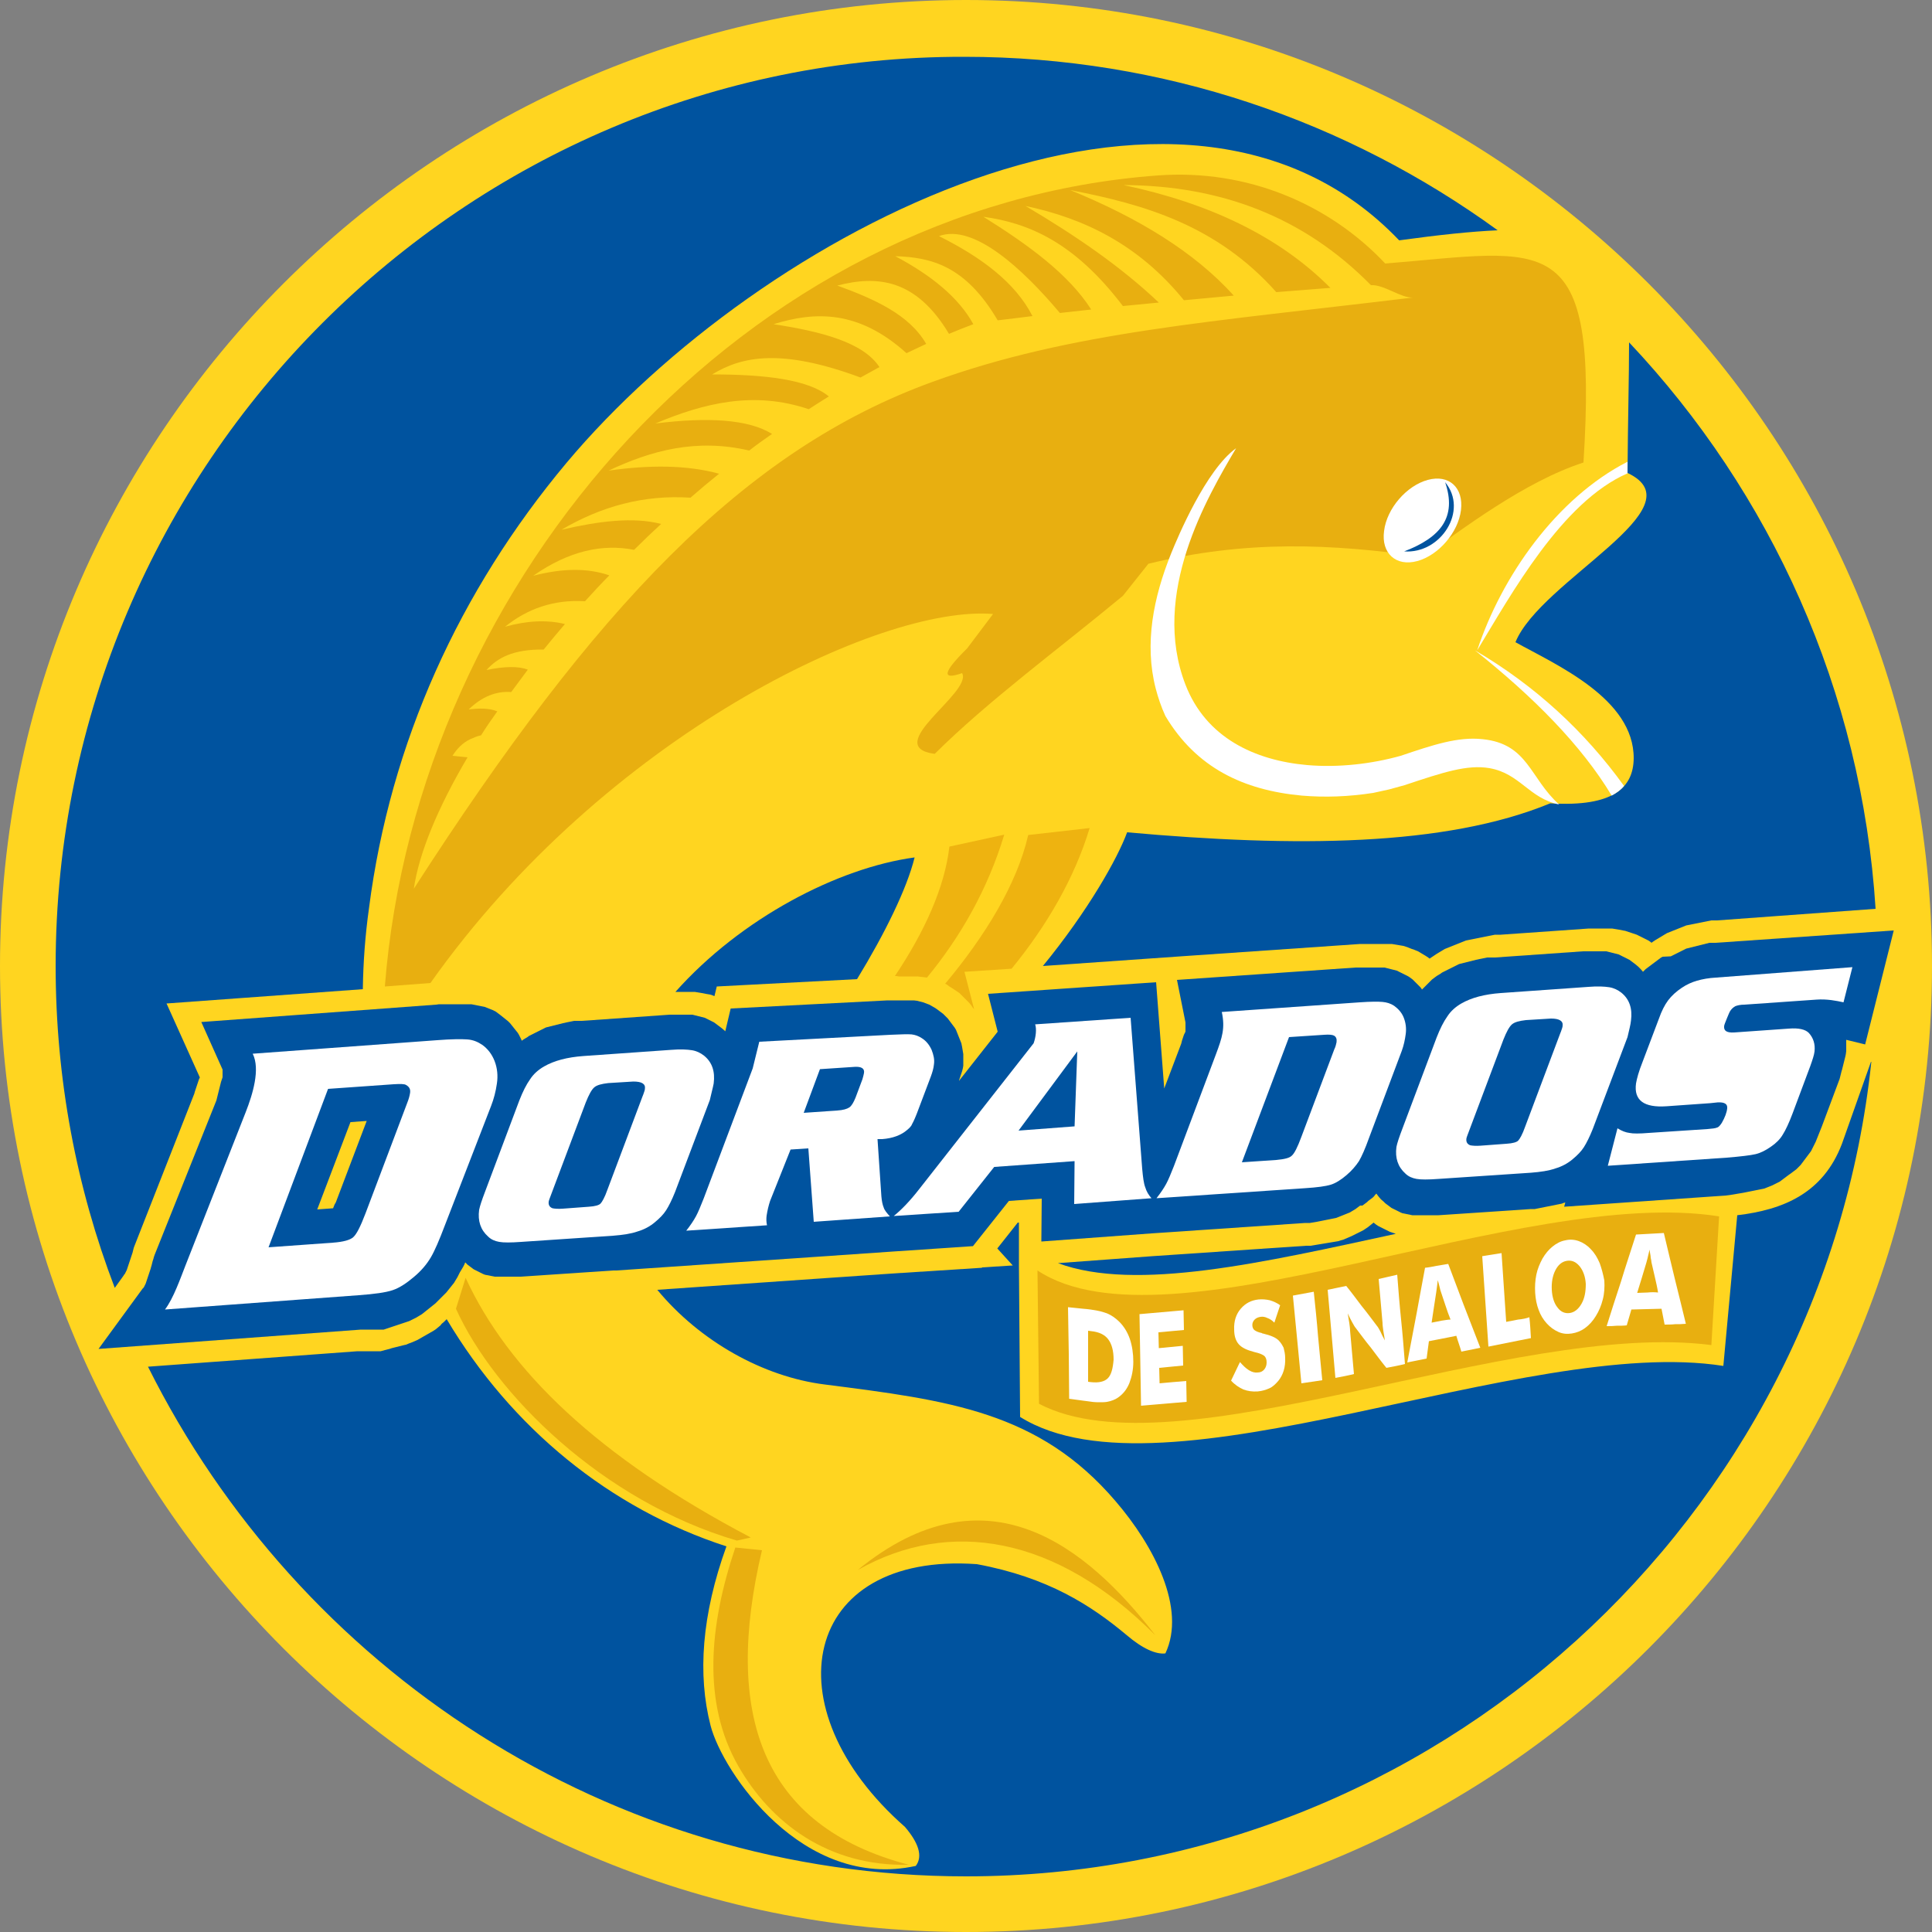
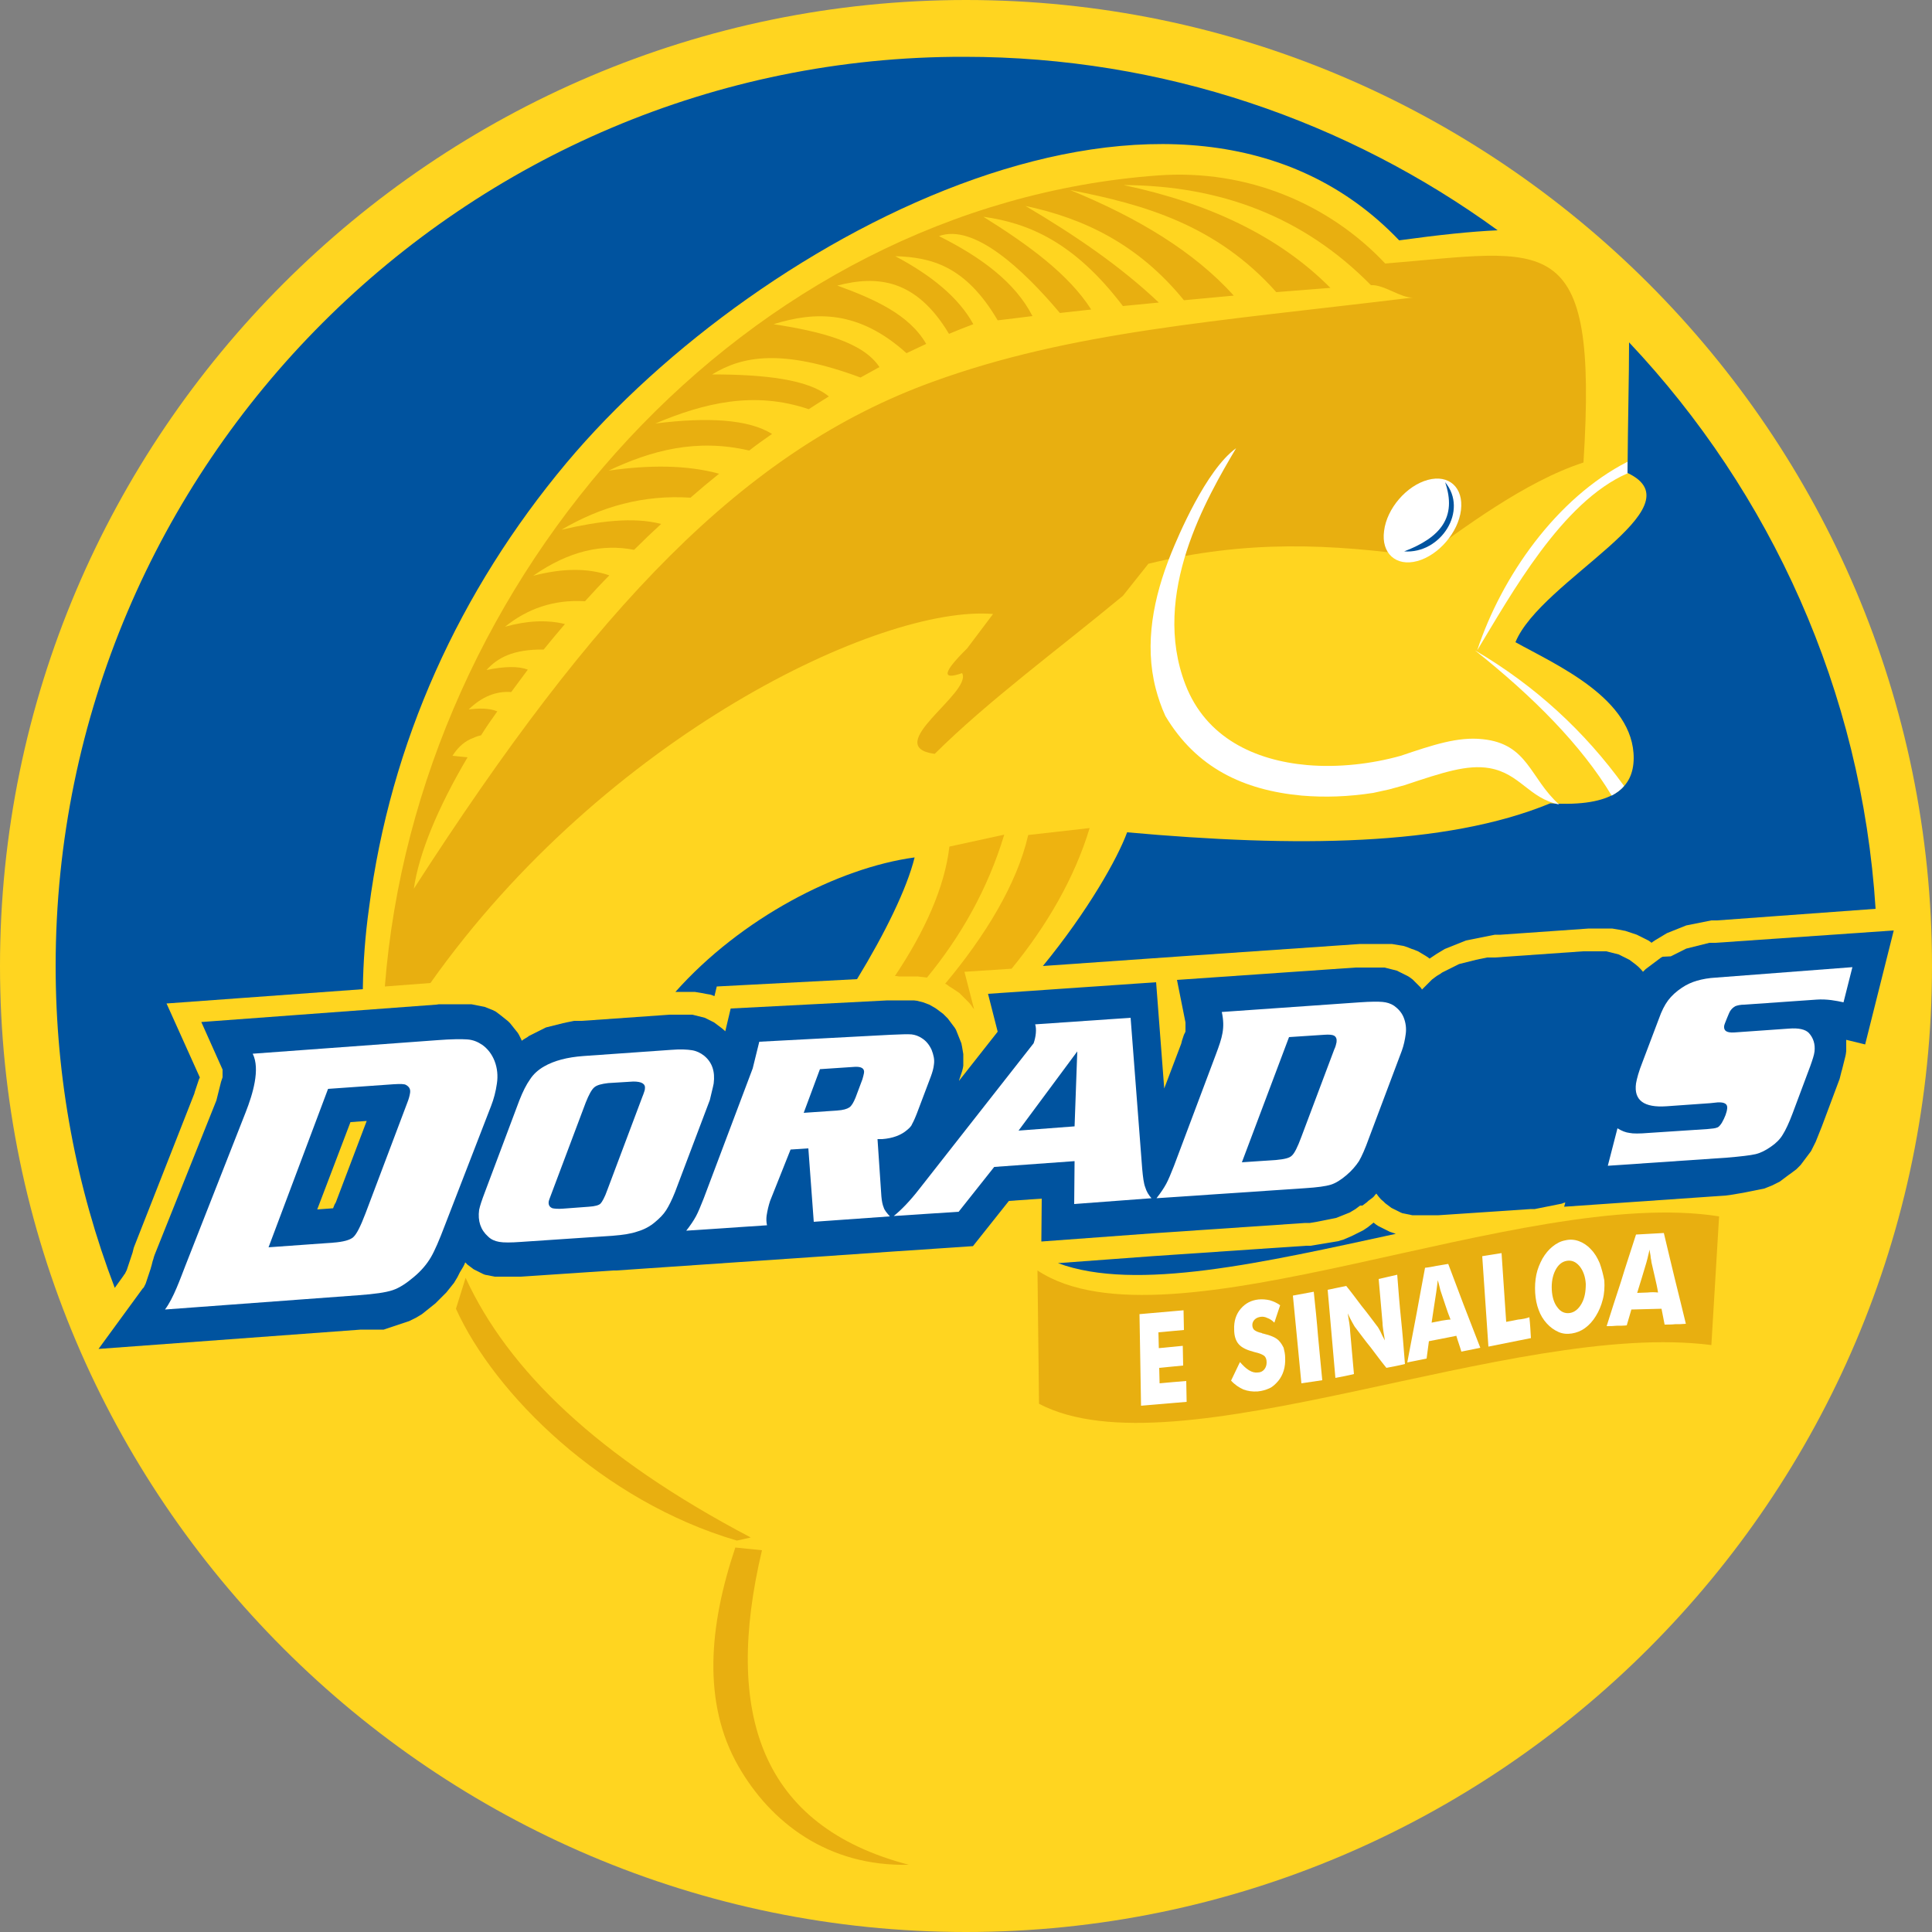
<svg xmlns="http://www.w3.org/2000/svg" version="1.1" id="Layer_1" x="0px" y="0px" viewBox="-55 147 500 500" style="enable-background:new -55 147 500 500;" xml:space="preserve">
  <rect x="-55" y="147" width="500" height="500" fill="#808080" stroke="none" />
  <style type="text/css">
	.st0{fill:#FFD520;}
	.st1{fill:#00539F;}
	.st2{fill:#E8AF10;}
	.st3{fill:#EEB310;}
	.st4{fill:#FFFFFF;}
</style>
  <path class="st0" d="M195,147c137.7,0,250,112.3,250,250c0,137.7-112.3,250-250,250C57.3,647-55,534.7-55,397  C-55,259.3,57.3,147,195,147" />
-   <path class="st1" d="M421.7,443c-4.9,12.9-15.3,17.1-27.1,18.5l-3.6,39c-51.3-8.1-144.7,36.5-182,13.2l-0.3-39.1l0,0l0-1.8l0-4.7  c0,0,0,0,0,0l0-4.7l-0.3,0l-5.3,6.7l4,4.4l-7.9,0.5l-0.1,0.1l-23.4,1.5l-20.3,1.4l-40.3,2.8c11,13.3,27.4,22.5,43.3,24.5  c32.1,4.1,55.5,7,75.3,30.2c9.9,11.5,18.4,27.8,12.9,39.4c-2.4,0.3-5.9-1.2-10.1-4.8c-9.1-7.6-20.3-14.9-38.7-18.3  c-45.2-3.2-53.8,37.1-18.6,68c3.5,4.1,4.7,7.6,2.8,10.1c-29.2,6.4-50-24.3-53.1-36.3c-3.4-13.2-2.3-28.7,4.1-46.4  c-30.2-9.8-55.6-30.6-72.4-58.8l-0.2,0.2l-0.5,0.5l-0.6,0.5L59,490l-0.6,0.5l-0.6,0.5l-0.6,0.4l-0.7,0.4l-0.7,0.4l-0.7,0.4l-0.7,0.4  l-0.7,0.4l-0.7,0.4l-0.7,0.3l-0.7,0.3l-0.8,0.3l-0.7,0.3l-0.5,0.1l-0.4,0.1l-0.4,0.1l-0.4,0.1l-0.4,0.1l-0.4,0.1l-0.4,0.1l-0.4,0.1  l-0.4,0.1l-0.3,0.1l-0.3,0.1l-0.4,0.1l-0.4,0.1l-0.4,0.1l-0.3,0.1l-0.4,0.1l-0.4,0.1l-0.4,0l-0.4,0l-0.4,0l-0.4,0l-0.4,0l-0.4,0  l-0.4,0l-0.4,0l-0.4,0l-0.4,0l-0.4,0l-0.4,0l-0.4,0l-0.4,0l-0.4,0l-54.2,4C22.3,578.9,102.6,632.6,195,632.6  c121.4,0,221.8-92.6,234.3-210.8l-0.1,0L421.7,443z" />
  <path class="st1" d="M366.2,269.4c18.9,8.9-22.5,27.8-29,43.8c10.6,5.9,30.7,14.6,30.6,30.1c-0.1,7.4-5.1,12.6-21.6,11.6  c-27.2,11.2-66.1,11.4-109.5,7.5c-2.5,6.8-10.1,20.3-21.8,34.6l35.7-2.5v0l46.4-3.2l0.6,0l0.6,0l0.5,0l0.5,0l0.5,0l0.5,0l0.5,0  l0.5,0l0.5,0l0.5,0l0.5,0l0.5,0l0.5,0l0.5,0l0.5,0l0.5,0l0.6,0.1l0.6,0.1l0.6,0.1l0.6,0.1l0.6,0.1l0.6,0.2l0.6,0.2l0.5,0.2l0.5,0.2  l0.6,0.2l0.5,0.2l0.5,0.2l0.5,0.3l0.5,0.3l0.5,0.3l0.5,0.3l0.6,0.4l0.4,0.3l0.1-0.1l0.6-0.4l0.6-0.4l0.6-0.4l0.5-0.3l0.5-0.3  l0.5-0.3l0.5-0.3l0.5-0.2l0.5-0.2l0.5-0.2l0.5-0.2l0.5-0.2l0.5-0.2l0.5-0.2l0.5-0.2l0.5-0.2l0.5-0.2l0.5-0.2l0.5-0.1l0.5-0.1  l0.5-0.1l0.5-0.1l0.5-0.1l0.5-0.1l0.5-0.1l0.5-0.1l0.5-0.1l0.5-0.1l0.5-0.1l0.5-0.1l0.5-0.1l0.5-0.1l0.5-0.1l0.5,0l0.5,0l0.5,0  l22.8-1.6l0.5,0l0.5,0l0.5,0l0.5,0l0.5,0l0.5,0l0.5,0l0.5,0l0.5,0l0.5,0l0.5,0l0.5,0l0.6,0.1l0.6,0.1l0.6,0.1l0.5,0.1l0.5,0.1  l0.6,0.1l0.6,0.2l0.6,0.2l0.6,0.2l0.6,0.2l0.6,0.2l0.6,0.3l0.6,0.3l0.6,0.3l0.6,0.3l0.6,0.3l0.6,0.4l0.2,0.2l0.4-0.3l0.6-0.4  l0.5-0.3l0.5-0.3l0.5-0.3l0.5-0.3l0.5-0.3l0.5-0.3l0.5-0.2l0.5-0.2l0.5-0.2l0.5-0.2l0.5-0.2l0.5-0.2l0.5-0.2l0.5-0.2l0.5-0.2  l0.5-0.2l0.5-0.1l0.5-0.1l0.5-0.1l0.5-0.1l0.5-0.1l0.5-0.1l0.5-0.1l0.5-0.1l0.5-0.1l0.5-0.1l0.5-0.1l0.5-0.1l0.5-0.1l0.5,0l0.5,0  l0.5,0l41-3c-3.6-56.5-27.2-107.8-63.8-146.6C366.6,244.4,366.3,255.5,366.2,269.4z" />
  <path class="st1" d="M-23,477.1L-23,477.1l0.1-0.2l0.1-0.1l0.1-0.1l0.1-0.2l0.1-0.2l0.1-0.2l0.1-0.2l0.1-0.2l0.1-0.3l0.1-0.3  l0.1-0.3l0.1-0.3l0.1-0.3l0.1-0.3l0.1-0.3l0.1-0.3l0.1-0.3l0.1-0.3l0.1-0.3l0.1-0.3l0.1-0.3l0.1-0.3l0.1-0.3l0.1-0.4l0.1-0.4  l0.1-0.4l0.1-0.3l15.6-39.7l0.1-0.4l0.1-0.3l0.1-0.3l0.1-0.3l0.1-0.3l0.1-0.3l0.1-0.3l0.1-0.3l0.1-0.3l0.1-0.3l0.1-0.3l0.1-0.3  l0.1-0.2l0.1-0.2l0-0.1l-8.6-19.1l50.8-3.7c0.1-6.9,0.6-13.9,1.6-21c5.5-42.8,23.4-82.1,51.1-115.2c50.3-60,159.2-116.6,215.5-57.6  c10.2-1.4,18.6-2.3,25.5-2.6c-38.8-28.2-86.5-44.9-138-44.9C65.2,161.4-40.6,267.2-40.6,397c0,29.3,5.4,57.4,15.3,83.3L-23,477.1  L-23,477.1z" />
  <path class="st1" d="M119.8,403.7l0.5,0l0.5,0l0.5,0l0.5,0h0.5l0.5,0l0.5,0l0.5,0l0.5,0l0.5,0l0.6,0.1l0.6,0.1l0.6,0.1l0.5,0.1  l0.5,0.1l0.6,0.1l0.6,0.1l0.6,0.2l0.5,0.2l0.6-2.5l36.3-1.9c7.2-11.8,12.9-23.4,14.9-31.5C161.8,371.6,136.7,384.7,119.8,403.7z" />
  <path class="st1" d="M305.3,466l-0.6-0.2l-0.6-0.3l-0.6-0.3l-0.6-0.3l-0.6-0.3l-0.6-0.3l-0.6-0.4l-0.5-0.4l-0.1-0.1l0,0l-0.5,0.4  l-0.5,0.4l-0.5,0.4l-0.6,0.4l-0.6,0.4l-0.6,0.3l-0.6,0.3l-0.6,0.3l-0.6,0.3l-0.6,0.3l-0.7,0.3l-0.7,0.3l-0.7,0.3l-0.7,0.2l-0.6,0.2  l-0.6,0.1l-0.6,0.1l-0.6,0.1l-0.6,0.1l-0.6,0.1l-0.6,0.1l-0.6,0.1l-0.6,0.1l-0.6,0.1l-0.6,0.1l-0.6,0.1l-0.6,0.1l-0.6,0l-0.6,0  l-39.8,2.7l-24.4,1.8c20.2,7.5,53.3-0.2,87.5-7.6l-0.1,0L305.3,466z" />
  <path class="st2" d="M202,305.9l-6.7,8.9c-6.3,6.2-6.7,8.3-1.3,6.4c2.7,5.1-21.2,19-7.1,20.9c13.9-13.8,31.8-26.9,48.7-40.9l6.6-8.3  c25.4-6.2,47.2-5.2,71.2-1.8c9.8-7,26.2-19.5,41.4-24.4c3.9-61.3-9.3-54.9-51.3-51.5c-14.4-15.3-35.6-24.5-58.8-22.8  C137.9,200.2,52.9,296.3,44.6,402.3l11.8-0.9C101.6,337.5,172.9,303.5,202,305.9z" />
  <path class="st3" d="M177.6,399.7l0.4,0l0.4,0l0.4,0l0.4,0l0.4,0l0.4,0l0.4,0l0.5,0l0.5,0l0.5,0l0.6,0l0.7,0.1l1,0.1l0.7,0.1  c8.7-10.6,15.7-22.8,20-37l-14.2,3.1c-1.2,10.5-6.4,22-14.1,33.5l0.4,0L177.6,399.7z" />
  <path class="st3" d="M190.7,402.3l0.8,0.5l0.6,0.4l0.6,0.4l0.6,0.4l0.5,0.5l0.5,0.5l0.5,0.5l0.5,0.5l0.5,0.5l0.5,0.6l0.4,0.6  l0.4,0.5l-2.5-9.7l12.2-0.8c9.1-11.1,16.3-23.5,20.2-36.4l-15.9,1.8c-2.9,12.7-11.2,26.2-21.5,38.5l0.3,0.1L190.7,402.3z" />
  <path class="st4" d="M251.8,324.2c5.3,13.7,17.9,19.6,31.5,20.8c8.1,0.7,16.7-0.3,24.2-2.4c8.3-2.8,14.8-5,21.2-4.3  c11.8,1.2,12.2,10.1,19.8,16.9c-7.8-1.6-10.1-8-18-9.4c-5.8-1-12.1,1.1-22,4.4l-4,1.1l-4.1,0.9c-6.5,1-12.5,1.2-18.5,0.7  c-15.1-1.4-27.3-7.2-35.3-20.6c-1.1-2.4-1.9-4.8-2.5-7.1c-3-11.6-0.6-23.6,4-35c1.7-4.2,9-21.6,16.8-27.2  C257.4,275.7,242.7,300.7,251.8,324.2" />
  <path class="st0" d="M310.7,224c-52,6.3-88.5,8.8-124.3,21.8C137.5,263.5,98.9,304.3,52.1,377c1.3-9.1,6.2-21,13.9-34l-3.9-0.4  c1.2-1.9,2.7-3.4,4.6-4.3c0.9-0.4,1.8-0.8,2.8-1c1.3-2.1,2.7-4.1,4.2-6.2c-2.2-0.9-4.8-0.8-7.4-0.5c3.4-3.3,7.1-4.8,11-4.5  c1.4-1.9,2.8-3.8,4.3-5.8c-2.3-0.9-5.9-0.9-10.7,0.1c2.8-3.1,6.8-5.4,14.8-5.3c1.8-2.2,3.6-4.4,5.5-6.6c-4.9-1.2-10.1-0.8-15.5,0.7  c5.7-4.6,12.5-7.1,20.7-6.6c2-2.2,4.1-4.5,6.3-6.7C97.1,294,90.8,294,83,296c9.3-6.5,18-8.3,26.1-6.7c2.3-2.3,4.6-4.5,7-6.7  c-7.3-1.9-16.3-0.7-25.8,1.5c10.2-6,21.2-9.1,33.4-8.3c2.4-2.1,4.9-4.2,7.4-6.2c-8.4-2.3-18.1-2.3-28.6-0.8  c11-5.2,22.7-8.4,36.4-5.2c1.9-1.5,3.9-2.9,5.9-4.3c-6.1-3.8-16.6-4.4-30.2-2.7c12.6-5.3,25.5-8.5,39.7-3.7c1.7-1.1,3.4-2.2,5.2-3.3  c-5.3-4.4-16.6-5.7-30.2-5.7c7.7-4.7,17.9-6.8,38.4,0.8c1.6-0.9,3.3-1.8,4.9-2.7c-4.2-6.4-15-9.2-27.4-11.1  c10.9-3.4,22.1-3.6,34.4,7.5c1.7-0.8,3.4-1.6,5.1-2.4c-4.4-7.6-13.4-11.6-23-15.1c10.4-2.7,20.4-1.7,28.9,12.5  c2.1-0.9,4.2-1.7,6.3-2.5c-3.8-6.9-10.8-12.6-20.2-17.6c9.1,0.3,18.1,2.3,26.5,16.6c3.1-0.4,6.1-0.7,9-1.1  c-4.5-8.8-13.4-15.3-24.2-20.7c9-3.3,21.7,8.5,31.3,19.9c2.8-0.3,5.5-0.6,8.1-0.9c-5.8-9.1-16.2-16.7-27.9-24  c11.6,1.6,23.5,6.5,36.1,23.1c3.2-0.3,6.3-0.6,9.3-0.9c-9.9-9.4-21.8-17.5-34.5-25c15.1,3.2,29.2,9.9,41,24.4  c4.4-0.4,8.7-0.8,12.9-1.2c-10.2-11.3-24.7-20.1-42.3-27.3c19.2,3.7,37.9,9.1,53.3,26.4c4.7-0.4,9.4-0.7,14-1.1  c-13.4-13.5-31.7-22-53.5-26.6c24.9,0.1,46.5,8.1,64,25.9C303.2,220.6,307.6,224.2,310.7,224" />
  <path class="st4" d="M366.2,266.5c-18.4,9.4-32.6,29.7-38.9,48.8c8.8-14.5,21.9-38.4,38.9-45.8L366.2,266.5z" />
  <path class="st4" d="M326.7,315.3c15.7,9.2,28.5,21.1,38.6,35.1c-0.8,1-1.9,1.8-3.2,2.5C354.3,339.9,341.8,327.3,326.7,315.3" />
  <path class="st4" d="M314.5,271.2c-5.5,1.5-10.6,7.4-11.3,13.2c-0.8,5.8,3.1,9.3,8.6,7.8c5.5-1.5,10.6-7.4,11.3-13.2  S320,269.7,314.5,271.2" />
  <path class="st1" d="M319,271.8c3.1,9.1-1.2,14.3-10.6,17.9C317.9,290.4,325.1,279.1,319,271.8" />
  <path class="st2" d="M142.2,548.2c-10,42.3-0.3,71.4,38,81.4c-21,0.5-35.8-11-44.1-25.5c-9.4-16.4-7.6-36.4-0.8-56.6L142.2,548.2z" />
-   <path class="st2" d="M167,553.3c23.7-13.4,51.3-8.9,77,16.9C226.3,547.3,200.3,526.1,167,553.3" />
  <path class="st2" d="M135.7,545.7l3.6-0.8c-39.6-20.8-62.8-43.3-73.8-67.2l-2.5,8C73,507.8,100.9,535.5,135.7,545.7" />
  <path class="st1" d="M31.9,458.2l8-21.1l-4.2,0.3L27.1,460l4.1-0.3l0,0l0,0l0.2-0.5l0.2-0.5L31.9,458.2z M377.4,394.5l0.4-0.2  l0.4-0.2l0.4-0.2l0.4-0.2l0.4-0.2l0.4-0.2l0.4-0.2l0.4-0.2l0.4-0.2l0.4-0.2l0.4-0.1l0.4-0.1l0.4-0.1l0.4-0.1l0.4-0.1l0.4-0.1  l0.4-0.1l0.4-0.1l0.4-0.1l0.4-0.1l0.4-0.1l0.4-0.1l0.4-0.1l0.4-0.1l0.4-0.1l0.4,0l0.4,0l0.4,0l0.4,0l46.1-3.2l-7.4,29.5l-4.9-1.2  l0,0.5l0,0.8l0,0.8l0,0.8l-0.1,0.8l-0.1,0.5l-0.1,0.4l-0.1,0.4l-0.1,0.4l-0.1,0.4l-0.1,0.4l-0.1,0.4l-0.1,0.4l-0.1,0.4l-0.1,0.4  l-0.1,0.3l-0.1,0.4l-0.1,0.4l-0.1,0.4l-0.1,0.4l-0.1,0.4l-4.6,12.3l-0.2,0.5l-0.2,0.5l-0.2,0.5l-0.2,0.5l-0.2,0.5l-0.2,0.5l-0.2,0.5  l-0.2,0.5l-0.2,0.4l-0.2,0.4l-0.2,0.4l-0.2,0.4l-0.2,0.4l-0.2,0.4l-0.3,0.4l-0.3,0.4l-0.3,0.4l-0.3,0.4l-0.3,0.4l-0.3,0.4l-0.3,0.4  l-0.3,0.4l-0.3,0.4l-0.4,0.4l-0.4,0.4l-0.3,0.3l-0.4,0.3l-0.4,0.3l-0.4,0.3l-0.4,0.3L408,451l-0.4,0.3l-0.4,0.3l-0.4,0.3l-0.4,0.3  l-0.4,0.3l-0.4,0.3l-0.4,0.2l-0.4,0.2l-0.4,0.2l-0.4,0.2l-0.4,0.2l-0.5,0.2l-0.5,0.2l-0.5,0.2l-0.5,0.2l-0.5,0.1l-0.5,0.1l-0.5,0.1  l-0.5,0.1l-0.5,0.1l-0.5,0.1l-0.5,0.1l-0.5,0.1l-0.5,0.1l-0.5,0.1l-0.5,0.1l-0.6,0.1l-0.6,0.1l-0.6,0.1l-0.6,0.1l-0.6,0.1l-0.7,0.1  l-0.7,0.1l-41.9,2.9l0.3-1.1l-0.4,0.1l-0.5,0.2l-0.5,0.1l-0.5,0.1l-0.5,0.1l-0.5,0.1l-0.5,0.1l-0.5,0.1l-0.5,0.1l-0.5,0.1l-0.5,0.1  l-0.5,0.1l-0.5,0.1l-0.5,0.1l-0.5,0.1l-0.5,0.1l-0.5,0l-0.5,0l-23.9,1.6l-0.5,0l-0.5,0l-0.5,0l-0.5,0l-0.5,0l-0.5,0l-0.5,0l-0.5,0  l-0.4,0l-0.4,0l-0.4,0l-0.4,0l-0.4,0l-0.4,0l-0.4,0l-0.5-0.1l-0.5-0.1l-0.5-0.1l-0.5-0.1l-0.5-0.1l-0.5-0.2l-0.4-0.2l-0.4-0.2  l-0.4-0.2l-0.4-0.2l-0.4-0.2l-0.4-0.2l-0.4-0.3l-0.4-0.3l-0.4-0.3l-0.4-0.3l-0.4-0.4l-0.7-0.6l-0.6-0.7l-0.6-0.8l0,0l-0.3,0.3  l-0.3,0.4l-0.3,0.3l-0.4,0.3l-0.4,0.3l-0.4,0.3l-0.3,0.3l-0.4,0.3l-0.4,0.3l-0.4,0.3L297,459l-0.4,0.3l-0.4,0.3l-0.4,0.3l-0.5,0.3  l-0.5,0.3l-0.5,0.3l-0.5,0.2l-0.5,0.2l-0.5,0.2l-0.5,0.2l-0.5,0.2l-0.5,0.2l-0.5,0.2l-0.5,0.1l-0.5,0.1l-0.5,0.1l-0.5,0.1l-0.5,0.1  l-0.5,0.1l-0.5,0.1l-0.5,0.1l-0.5,0.1l-0.5,0.1l-0.6,0.1l-0.6,0.1l-0.6,0.1l-0.6,0l-0.6,0l-39.8,2.7l-28.5,2.1l0.1-11.1l-8.5,0.6  l-9.3,11.7l-20.8,1.4l-20.3,1.4l-51.2,3.5l0,0l-0.3,0l-0.5,0l-23.9,1.6l-0.5,0l-0.5,0l-0.5,0l-0.5,0l-0.5,0l-0.5,0l-0.5,0l-0.5,0  l-0.4,0l-0.4,0l-0.4,0l-0.4,0l-0.4,0l-0.4,0l-0.4,0l-0.5-0.1l-0.5-0.1l-0.5-0.1l-0.5-0.1l-0.5-0.1l-0.5-0.2l-0.4-0.2l-0.4-0.2  l-0.4-0.2l-0.4-0.2l-0.4-0.2l-0.4-0.2l-0.4-0.3l-0.4-0.3l-0.4-0.3l-0.4-0.3l-0.4-0.4l-0.2-0.2l-0.2,0.5l-0.3,0.6l-0.3,0.5l-0.3,0.5  l-0.3,0.5l-0.3,0.6l-0.3,0.6l-0.3,0.5l-0.3,0.5l-0.3,0.5l-0.4,0.5l-0.4,0.5l-0.4,0.5l-0.4,0.5l-0.4,0.5l-0.4,0.4l-0.4,0.4l-0.4,0.4  l-0.4,0.4l-0.4,0.4l-0.4,0.4l-0.4,0.4l-0.5,0.4l-0.5,0.4l-0.5,0.4l-0.5,0.4l-0.5,0.4l-0.5,0.4l-0.5,0.4l-0.5,0.3l-0.5,0.3l-0.5,0.3  l-0.6,0.3l-0.6,0.3l-0.6,0.3l-0.6,0.2l-0.6,0.2l-0.6,0.2l-0.3,0.1l-0.3,0.1l-0.3,0.1l-0.3,0.1l-0.3,0.1l-0.3,0.1l-0.3,0.1l-0.3,0.1  l-0.3,0.1l-0.3,0.1l-0.3,0.1l-0.3,0.1l-0.3,0.1l-0.3,0.1l-0.3,0.1l-0.3,0.1l-0.3,0l-0.3,0l-0.3,0l-0.3,0l-0.4,0l-0.3,0l-0.4,0  l-0.4,0l-0.4,0l-0.4,0l-0.4,0l-0.4,0l-0.4,0l-0.4,0l-0.4,0l-0.4,0l-67.9,5l11.4-15.6l0.1-0.1l0.1-0.1l0.1-0.1l0.1-0.2l0.1-0.2  l0.1-0.2l0.1-0.2l0.1-0.2l0.1-0.3l0.1-0.3l0.1-0.3l0.1-0.3l0.1-0.3l0.1-0.3l0.1-0.3l0.1-0.3l0.1-0.3l0.1-0.3l0.1-0.3l0.1-0.3  l0.1-0.3l0.1-0.4l0.1-0.3l0.1-0.4l0.1-0.4l0.1-0.4l0.1-0.3l0.1-0.3l0.1-0.4l0.1-0.3l0.1-0.3L1,431.8l0.1-0.4l0.1-0.4l0.1-0.4  l0.1-0.4l0.1-0.4l0.1-0.4l0.1-0.4l0.1-0.4l0.1-0.4l0.1-0.4l0.1-0.4l0.1-0.4l0.1-0.3l0.1-0.3l0.1-0.3l0.1-0.3l0-0.3l0-0.3l0-0.3  l0-0.2l0-0.2l0-0.2v-0.2l0-0.1l0-0.1l0-0.1l-5.5-12.3l60.8-4.5l0.7-0.1l0.7,0l0.7,0l0.6,0l0.6,0l0.6,0l0.6,0l0.6,0l0.5,0l0.5,0h0.5  l0.5,0l0.5,0l0.5,0l0.5,0l0.5,0l0.5,0.1l0.5,0.1l0.5,0.1l0.5,0.1l0.5,0.1l0.5,0.1l0.5,0.1l0.5,0.2l0.5,0.2l0.5,0.2l0.5,0.2l0.4,0.2  l0.4,0.2l0.4,0.3l0.4,0.3l0.4,0.3l0.5,0.4l0.5,0.4l0.5,0.4l0.5,0.4l0.5,0.5l0.4,0.5l0.4,0.5l0.4,0.5l0.4,0.5l0.4,0.5l0.3,0.5  l0.3,0.6l0.3,0.6l0.1,0.3l0.1,0l0.4-0.3l0.5-0.3l0.5-0.3l0.4-0.3l0.4-0.2l0.4-0.2l0.4-0.2l0.4-0.2l0.4-0.2l0.4-0.2l0.4-0.2l0.4-0.2  l0.4-0.2l0.4-0.2l0.4-0.2l0.4-0.1l0.4-0.1l0.4-0.1l0.4-0.1l0.4-0.1l0.4-0.1l0.4-0.1l0.4-0.1l0.4-0.1l0.4-0.1l0.4-0.1l0.5-0.1  l0.4-0.1l0.5-0.1l0.5-0.1l0.5-0.1l0.5-0.1l0.5,0l0.5,0l0.5,0l0.5,0l22.7-1.6l0.5,0l0.5,0l0.5,0l0.5,0l0.5,0l0.5,0h0.5l0.4,0l0.4,0  l0.4,0l0.4,0l0.4,0l0.4,0l0.4,0.1l0.4,0.1l0.4,0.1l0.4,0.1l0.4,0.1l0.4,0.1l0.4,0.1l0.4,0.1l0.4,0.2l0.4,0.2l0.4,0.2l0.4,0.2  l0.4,0.2l0.4,0.2l0.4,0.3l0.4,0.3l0.4,0.3l0.4,0.3l0.4,0.3l0.7,0.6l0.2,0.2l1.4-5.9l40.6-2.1l0.5,0l0.5,0l0.5,0l0.4,0l0.4,0l0.4,0  l0.4,0l0.4,0l0.4,0l0.4,0l0.4,0l0.4,0l0.4,0l0.4,0l0.4,0l0.5,0l0.8,0.1l0.8,0.2l0.8,0.2l0.8,0.3l0.8,0.3l0.7,0.4l0.7,0.4l0.6,0.4  l0.4,0.3l0.4,0.3l0.4,0.3l0.4,0.3l0.4,0.4l0.4,0.4l0.4,0.4l0.3,0.4l0.3,0.4l0.3,0.4l0.3,0.4l0.3,0.4l0.3,0.4l0.3,0.5l0.2,0.5  l0.2,0.5l0.2,0.5l0.2,0.5l0.2,0.5l0.2,0.5l0.2,0.5l0.1,0.5l0.1,0.5l0.1,0.6l0.1,0.6l0.1,0.6l0,0.6l0,0.6v0.6l0,0.6l0,0.6l-0.1,0.6  l-0.1,0.4l-0.1,0.4l-0.1,0.3l-0.1,0.3l-0.1,0.3l-0.1,0.3l-0.1,0.3l-0.1,0.3l-0.1,0.3l-0.1,0.3l0,0.1l10-12.7l-2.5-9.8l43.5-3  l2.1,27.5l4.4-11.6l0.1-0.4l0.1-0.4l0.1-0.3l0.1-0.3l0.1-0.3l0.1-0.3l0.1-0.3l0.1-0.2l0.1-0.2l0.1-0.2l0.1-0.2l0-0.2l0-0.1l0-0.1  l0-0.1l0-0.1l0-0.1l0-0.1l0-0.1l0-0.1l0-0.1l0-0.1v-0.1l0-0.1l0-0.1l0-0.1l0-0.1l0-0.1l0-0.2l0-0.2l0-0.2l-2.2-11l46.2-3.2l0.5,0  l0.5,0l0.5,0l0.5,0l0.5,0l0.5,0l0.5,0l0.4,0l0.4,0l0.4,0l0.4,0l0.4,0l0.4,0l0.4,0l0.4,0l0.4,0l0.4,0l0.4,0.1l0.4,0.1l0.4,0.1  l0.4,0.1l0.4,0.1l0.4,0.1l0.4,0.1l0.4,0.1l0.4,0.2l0.4,0.2l0.4,0.2l0.4,0.2l0.4,0.2l0.4,0.2l0.4,0.2l0.5,0.3l0.4,0.3l0.4,0.3  l0.4,0.4l0.4,0.4l0.4,0.4l0.4,0.4l0.4,0.4l0.3,0.4l0.1,0.2l0.2-0.2l0.4-0.4l0.4-0.4l0.4-0.4l0.4-0.4l0.4-0.4l0.4-0.4l0.4-0.3  l0.4-0.3l0.4-0.3l0.5-0.3l0.5-0.3l0.4-0.3l0.4-0.2l0.4-0.2l0.4-0.2l0.4-0.2l0.4-0.2l0.4-0.2l0.4-0.2l0.4-0.2l0.4-0.2l0.4-0.2  l0.4-0.2l0.4-0.1l0.4-0.1l0.4-0.1l0.4-0.1l0.4-0.1l0.4-0.1l0.4-0.1l0.4-0.1l0.4-0.1l0.4-0.1l0.4-0.1l0.5-0.1l0.4-0.1l0.5-0.1  l0.5-0.1l0.5-0.1l0.5-0.1l0.5,0l0.5,0l0.5,0l0.5,0l22.8-1.6l0.5,0l0.5,0l0.5,0l0.5,0l0.5,0l0.5,0h0.5l0.5,0l0.4,0l0.4,0l0.4,0l0.4,0  l0.4,0l0.4,0.1l0.4,0.1l0.4,0.1l0.4,0.1l0.4,0.1l0.4,0.1l0.4,0.1l0.4,0.1l0.4,0.2l0.4,0.2l0.4,0.2l0.4,0.2l0.4,0.2l0.4,0.2l0.4,0.2  l0.4,0.3l0.4,0.3l0.4,0.3l0.4,0.3l0.7,0.6l0.7,0.7l0.5,0.6l0.3-0.3l0.4-0.4l0.4-0.3l0.4-0.3l0.4-0.3l0.4-0.3l0.4-0.3l0.4-0.3  l0.4-0.3l0.4-0.3l0.4-0.3l0.4-0.3l0.4-0.2L377.4,394.5z" />
-   <path class="st4" d="M367.1,411.1c0.4-3.1-0.4-5.5-2.5-7.2c-0.9-0.7-1.9-1.2-3.1-1.4c-1.3-0.2-3-0.3-5.4-0.1l-22.7,1.6  c-4.2,0.3-7.6,1.2-10.2,2.7c-1.4,0.8-2.7,1.9-3.6,3.3c-1,1.4-1.9,3.2-2.8,5.5l-8.9,23.7c-0.8,2.1-1.3,3.6-1.5,4.6  c-0.4,2.9,0.4,5.2,2.3,6.9c0.8,0.8,1.8,1.2,2.9,1.4c1.1,0.2,3,0.2,5.7,0l23.9-1.6c2.5-0.2,4.6-0.5,6.3-1.1c1.7-0.5,3.2-1.3,4.5-2.4  c1.2-1,2.2-2,2.9-3.1c0.7-1.1,1.5-2.7,2.3-4.7l9-23.8C366.6,413.6,367,412.2,367.1,411.1z M349.4,412.5c0,0.3-0.2,0.8-0.4,1.4  c-0.1,0.3-0.3,0.7-0.5,1.3l-8.8,23.4c-0.7,2-1.4,3.2-1.8,3.6c-0.4,0.4-1.4,0.7-3,0.8l-6.7,0.5c-1.3,0.1-2.2,0-2.7-0.1  c-0.8-0.3-1.1-0.9-1-1.7c0-0.2,0.3-1,0.8-2.3l8.8-23.4c0.8-2,1.5-3.3,2.2-3.9c0.7-0.6,1.9-0.9,3.6-1.1l6.5-0.4  C348.5,410.6,349.6,411.2,349.4,412.5z" />
  <path class="st4" d="M308.8,414.6c0.2-1.5,0-2.9-0.5-4.2c-0.5-1.3-1.4-2.3-2.5-3.1c-0.9-0.6-1.9-0.9-3-1c-1.1-0.1-3.1-0.1-5.9,0.1  l-35.7,2.5c0.9,4.2,0.1,6.6-1.5,10.9l-10.9,29c-0.8,2-1.4,3.5-2,4.6c-0.6,1.1-1.4,2.3-2.5,3.7l38.5-2.6c3.1-0.2,5.3-0.5,6.6-0.9  c1.3-0.4,2.7-1.3,4.1-2.5c1.4-1.2,2.4-2.4,3.2-3.6c0.7-1.2,1.6-3.2,2.6-6l8.5-22.6C308.3,417.5,308.6,416.1,308.8,414.6z   M290.9,416.7c-0.1,0.4-0.2,1.1-0.6,1.9l-8.5,22.6c-1,2.7-1.8,4.3-2.5,4.9c-0.6,0.6-1.9,0.9-4,1.1l-8.9,0.6l12.2-32.4l9.1-0.6  c1.3-0.1,2.1,0,2.5,0.2C290.8,415.3,291,415.9,290.9,416.7z" />
  <path class="st4" d="M389.1,400c-1.9,0.1-3.5,0.4-4.9,0.8c-1.4,0.4-2.7,1-3.9,1.8c-1.5,1-2.7,2.1-3.6,3.3c-0.9,1.2-1.7,2.8-2.4,4.8  l-4.2,11.1c-1,2.5-1.5,4.4-1.7,5.6c-0.6,4.4,2.1,6.3,7.9,5.9l11.3-0.8l1.9-0.2c1.8-0.1,2.6,0.4,2.5,1.5c-0.1,1.1-0.6,2.4-1.4,3.8  c-0.4,0.6-0.8,1.1-1.2,1.2c-0.4,0.2-1.3,0.3-2.5,0.4l-15.2,1c-2.4,0.2-4.1,0.2-5,0c-0.9-0.1-2-0.5-3.1-1.2l-2.5,9.7l30.8-2.1  c3.6-0.3,6.1-0.6,7.4-0.9c1.3-0.3,2.7-1,4.1-2c1.3-0.9,2.3-1.9,3-3.1c0.7-1.1,1.6-3,2.5-5.4l4.6-12.3c0.6-1.7,1-2.9,1.1-3.8  c0.2-1.9-0.3-3.5-1.5-4.8c-0.9-0.9-2.6-1.3-5.1-1.1l-14.2,1c-1.9,0.1-2.7-0.4-2.6-1.6c0-0.3,0.3-1,0.7-2c0.4-1,0.7-1.7,0.9-2  c0.4-0.6,0.8-0.9,1.3-1.2c0.5-0.2,1.3-0.4,2.4-0.4l18.6-1.3c2.7-0.2,5.2,0.3,7,0.7l2.3-9.1L389.1,400z" />
  <path class="st4" d="M73.6,427.4c0.3-2,0.1-4-0.6-5.8c-0.7-1.8-1.8-3.2-3.2-4.2c-1.2-0.8-2.4-1.3-3.9-1.4c-1.4-0.1-4-0.1-7.8,0.2  l-47.7,3.5c2,4,0,10.5-1.8,15.1l-15.6,39.7c-1.3,3.3-3.1,8.5-5.3,11.4l50.1-3.7c4.1-0.3,7-0.7,8.8-1.3c1.8-0.6,3.6-1.8,5.6-3.5  c1.9-1.6,3.3-3.3,4.3-5c1-1.7,2.2-4.5,3.6-8.2l12-31C72.8,431.4,73.3,429.5,73.6,427.4z M51.1,430c-0.1,0.6-0.3,1.4-0.7,2.4  l-10.8,28.6c-1.3,3.4-2.3,5.4-3.2,6.2c-0.8,0.7-2.5,1.2-5.2,1.4l-16.7,1.2l15.4-41l17-1.2c1.7-0.1,2.8-0.1,3.2,0.2  C51,428.3,51.3,429,51.1,430z" />
  <path class="st4" d="M129.7,427.4c0.4-3.1-0.4-5.5-2.5-7.2c-0.9-0.7-1.9-1.2-3.1-1.4c-1.3-0.2-3-0.3-5.4-0.1l-22.7,1.6  c-4.2,0.3-7.6,1.2-10.2,2.7c-1.4,0.8-2.7,1.9-3.6,3.3c-1,1.4-1.9,3.2-2.8,5.5l-8.9,23.7c-0.8,2.1-1.3,3.6-1.5,4.6  c-0.4,2.9,0.4,5.2,2.3,6.9c0.8,0.8,1.8,1.2,2.9,1.4c1.1,0.2,3,0.2,5.7,0l23.8-1.6c2.5-0.2,4.6-0.5,6.3-1.1c1.7-0.5,3.2-1.3,4.5-2.4  c1.2-1,2.2-2,2.9-3.1c0.7-1.1,1.5-2.7,2.3-4.7l9-23.8C129.1,429.9,129.5,428.5,129.7,427.4z M111.9,428.8c0,0.3-0.2,0.8-0.4,1.4  c-0.1,0.3-0.3,0.7-0.5,1.3l-8.8,23.4c-0.7,2-1.4,3.2-1.8,3.6c-0.4,0.4-1.4,0.7-3,0.8l-6.7,0.5c-1.3,0.1-2.2,0-2.7-0.1  c-0.8-0.3-1.1-0.9-1-1.7c0-0.2,0.3-1,0.8-2.3l8.8-23.4c0.8-2,1.5-3.3,2.2-3.9s1.9-0.9,3.6-1.1l6.5-0.4  C111.1,426.9,112.1,427.5,111.9,428.8z" />
  <path class="st4" d="M240.6,449.5l-3-39.1l-24.7,1.7c0.4,1.2,0.2,3.2-0.4,4.9l-29.5,37.6c-2.4,3.1-4.7,5.5-6.7,7.1l16.8-1.1  l9.2-11.6l20.8-1.5l-0.1,11.1l20-1.5c-0.8-0.9-1.3-1.8-1.6-2.8C241,453.3,240.8,451.7,240.6,449.5z M223.1,438.5l-14.5,1.1  l15.2-20.5L223.1,438.5z" />
  <path class="st4" d="M173.1,456.6l-1-14.8c0.5,0,0.9,0,1.2,0c2.7-0.2,4.9-1,6.5-2.4c0.6-0.5,1.1-1,1.3-1.6c0.3-0.5,0.9-1.8,1.7-4  l3.1-8.2c0.4-1.1,0.7-2.1,0.8-3.1c0.2-1.3-0.1-2.5-0.6-3.8c-0.6-1.3-1.4-2.3-2.5-3c-0.9-0.6-1.8-0.9-2.7-1c-1-0.1-2.8,0-5.4,0.1  l-34,1.8l-1.7,6.9l-12.7,33.7c-0.8,2-1.4,3.5-2,4.6c-0.6,1.1-1.4,2.3-2.5,3.7l20.9-1.4c-0.2-0.9-0.2-1.7-0.1-2.5  c0.2-1.3,0.5-2.6,0.9-3.8l5.3-13.3l4.6-0.3l1.4,19l19.7-1.4c-0.8-0.9-1.4-1.6-1.6-2.3C173.4,458.8,173.2,457.8,173.1,456.6z   M168.6,424.7c-0.1,0.4-0.2,1-0.4,1.6l-1.8,4.8c-0.5,1.2-1,2.1-1.6,2.5c-0.6,0.4-1.6,0.7-3.1,0.8l-8.7,0.6l4.2-11.3l9-0.6  C167.9,423,168.8,423.5,168.6,424.7z" />
  <path class="st2" d="M389.9,461.8l-2,33.3c-51.3-6.6-138.5,33.8-174,15.2l-0.4-34.5C247.3,498.1,338.9,453.7,389.9,461.8" />
  <path class="st4" d="M337.9,488.5c-1,0.2-2,0.4-3.1,0.6c-0.2-3-0.4-6-0.6-8.9c-0.2-3-0.4-6-0.6-8.9c-0.8,0.1-1.6,0.3-2.5,0.4  c-0.8,0.1-1.7,0.3-2.5,0.4c0.3,3.9,0.5,7.8,0.8,11.7c0.3,3.9,0.5,7.8,0.8,11.7c1.9-0.4,3.7-0.7,5.5-1.1c1.8-0.4,3.7-0.7,5.5-1.1  c-0.1-1.8-0.2-3.6-0.4-5.4C340,488.2,339,488.4,337.9,488.5z" />
  <path class="st4" d="M359,473.9c-0.6-1.4-1.3-2.6-2.3-3.6c-0.9-1-2-1.7-3.1-2.1c-1.1-0.4-2.3-0.5-3.5-0.2c-1.2,0.2-2.3,0.8-3.3,1.6  c-1,0.8-1.9,1.9-2.6,3.1c-0.7,1.3-1.3,2.7-1.6,4.2c-0.3,1.5-0.4,3-0.3,4.7c0.1,1.6,0.4,3.1,0.9,4.4c0.5,1.4,1.2,2.5,2.1,3.5  c0.9,1,1.9,1.7,3,2.2c1.1,0.5,2.3,0.6,3.5,0.4c1.2-0.2,2.3-0.6,3.4-1.4c1.1-0.8,2-1.8,2.8-3.1c0.8-1.3,1.4-2.7,1.8-4.3  c0.4-1.5,0.5-3.2,0.4-4.9C359.9,476.8,359.5,475.3,359,473.9z M354.3,484.4c-0.8,1.4-1.8,2.2-3,2.4c-1.3,0.2-2.4-0.3-3.2-1.4  c-0.9-1.1-1.4-2.7-1.5-4.6c-0.1-1.9,0.2-3.6,0.9-5c0.7-1.4,1.7-2.3,3-2.5c1.2-0.2,2.3,0.2,3.3,1.4c0.9,1.1,1.5,2.7,1.6,4.6  C355.4,481.3,355.1,483,354.3,484.4z" />
  <path class="st4" d="M378.5,478.2c-1-4-1.9-8-2.9-12.1c-1.2,0.1-2.4,0.1-3.6,0.2c-1.2,0.1-2.4,0.1-3.6,0.2  c-1.3,4.1-2.7,8.2-3.9,12.2c-1.3,3.9-2.5,7.7-3.7,11.5c0.9,0,1.7,0,2.6-0.1c0.9,0,1.8,0,2.6-0.1c0.4-1.3,0.8-2.7,1.2-4.1  c1.3,0,2.6-0.1,3.9-0.1c1.3,0,2.6-0.1,3.9-0.1c0.3,1.4,0.5,2.7,0.8,4.1c0.9,0,1.8,0,2.7-0.1c0.9,0,1.8,0,2.8-0.1  C380.4,486,379.5,482.1,378.5,478.2z M371.4,481.5c-0.9,0-1.8,0.1-2.7,0.1c0.4-1.3,0.8-2.6,1.2-3.9c0.4-1.3,0.8-2.6,1.2-4  c0.1-0.5,0.3-1,0.4-1.6c0.1-0.5,0.3-1.1,0.4-1.7c0.1,0.9,0.3,1.5,0.3,2.1c0.1,0.5,0.2,0.9,0.2,1.2c0.3,1.3,0.6,2.6,0.9,3.9  c0.3,1.3,0.6,2.6,0.8,3.9C373.2,481.4,372.3,481.4,371.4,481.5z" />
  <path class="st4" d="M319.8,474.1c-1,0.2-2,0.3-3,0.5c-1,0.2-2,0.4-3,0.5c-0.7,3.9-1.5,7.9-2.2,11.9c-0.8,4.1-1.6,8.3-2.4,12.6  c0.8-0.2,1.7-0.3,2.5-0.5c0.8-0.2,1.7-0.3,2.5-0.5c0.2-1.5,0.4-3,0.6-4.5c1.2-0.2,2.4-0.5,3.6-0.7c1.2-0.2,2.4-0.5,3.5-0.7  c0.4,1.4,0.9,2.7,1.3,4.1c0.8-0.2,1.6-0.3,2.5-0.5c0.8-0.2,1.6-0.3,2.4-0.5c-1.4-3.7-2.9-7.4-4.3-11.1  C322.5,481.2,321.1,477.6,319.8,474.1z M318,488.8c-0.8,0.2-1.6,0.3-2.5,0.5c0.2-1.3,0.4-2.7,0.6-4c0.2-1.3,0.4-2.6,0.6-3.9  c0.1-0.5,0.1-1,0.2-1.5c0.1-0.5,0.1-1.1,0.2-1.6c0.2,0.8,0.4,1.4,0.5,1.9c0.1,0.5,0.2,0.8,0.3,1.1c0.4,1.2,0.8,2.4,1.2,3.6  c0.4,1.2,0.8,2.4,1.3,3.6C319.7,488.5,318.8,488.7,318,488.8z" />
  <path class="st4" d="M248.4,504.7c-1.1,0.1-2.2,0.2-3.3,0.3c0-1.3-0.1-2.7-0.1-4c1-0.1,2.1-0.2,3.1-0.3c1-0.1,2.1-0.2,3.1-0.3  c0-1.7-0.1-3.4-0.1-5.1c-1,0.1-2.1,0.2-3.1,0.3c-1,0.1-2.1,0.2-3.1,0.3c0-1.4-0.1-2.7-0.1-4.1c1.1-0.1,2.2-0.2,3.3-0.3  c1.1-0.1,2.2-0.2,3.3-0.3c0-1.7-0.1-3.4-0.1-5.1c-1.9,0.2-3.8,0.3-5.7,0.5c-1.9,0.2-3.8,0.3-5.7,0.5c0.1,3.9,0.1,7.8,0.2,11.7  c0.1,4,0.1,8,0.2,12c2-0.2,3.9-0.3,5.9-0.5c1.9-0.2,3.9-0.3,5.9-0.5c0-1.8-0.1-3.6-0.1-5.4C250.6,504.5,249.5,504.6,248.4,504.7z" />
-   <path class="st4" d="M234.7,489.1c-0.9-0.9-2-1.7-3.2-2.2c-0.6-0.2-1.4-0.5-2.5-0.7c-1-0.2-2.3-0.4-3.7-0.5  c-1.3-0.1-2.6-0.3-3.9-0.4c0.1,4.1,0.1,8.1,0.2,12.1c0,3.9,0.1,7.8,0.1,11.6c1.2,0.2,2.5,0.3,3.7,0.5c0.3,0,0.5,0.1,0.8,0.1  c1.2,0.2,2.2,0.3,3.1,0.3c0.9,0,1.6,0,2.2-0.1c1.1-0.2,2.2-0.6,3.1-1.3c1.2-0.9,2.1-2.1,2.7-3.6c0.6-1.6,1-3.4,1-5.5  c0-2.1-0.3-4.1-0.9-5.9C236.8,491.8,235.9,490.3,234.7,489.1z M231.7,503.7c-0.9,0.9-2.4,1.2-4.3,1c-0.3,0-0.6-0.1-0.8-0.1  c0-2.2,0-4.3,0-6.5c0-2.2,0-4.4,0-6.7c0.3,0,0.6,0.1,0.8,0.1c2,0.2,3.5,0.9,4.4,2.1c0.9,1.2,1.4,2.9,1.4,5.3  C233,501.2,232.6,502.8,231.7,503.7z" />
  <path class="st4" d="M276,494c-0.7-0.8-2.1-1.4-4.2-1.9c-0.1,0-0.2,0-0.2-0.1c-1-0.2-1.6-0.5-2-0.8c-0.3-0.3-0.5-0.7-0.5-1.3  c0-0.5,0.2-1,0.6-1.4c0.4-0.4,0.9-0.6,1.5-0.7c0.6-0.1,1.2,0,1.8,0.3c0.6,0.2,1.2,0.6,1.8,1.2c0.5-1.5,1-3,1.5-4.5  c-0.8-0.6-1.7-1-2.7-1.3c-0.9-0.2-1.9-0.3-2.9-0.2c-1.9,0.2-3.4,1-4.6,2.4c-1.2,1.4-1.8,3.2-1.7,5.4c0,1.6,0.4,2.9,1.2,3.8  c0.8,0.9,2.1,1.5,4,2c1.4,0.3,2.2,0.7,2.6,1c0.4,0.4,0.6,0.9,0.6,1.7c0,0.7-0.2,1.3-0.6,1.8c-0.4,0.5-1,0.8-1.7,0.8  c-0.7,0.1-1.5-0.1-2.3-0.6c-0.8-0.5-1.5-1.2-2.3-2.1c-0.8,1.6-1.5,3.2-2.3,4.8c1,1.1,2.1,1.8,3.2,2.3c1.1,0.4,2.3,0.6,3.7,0.5  c1.1-0.1,2.1-0.4,3-0.8c0.9-0.4,1.6-1.1,2.3-1.9c1.3-1.6,1.9-3.6,1.8-6c0-0.9-0.2-1.8-0.4-2.6C276.9,495.2,276.5,494.5,276,494z" />
  <path class="st4" d="M285,481.3c-0.9,0.2-1.8,0.3-2.7,0.5c-0.9,0.2-1.8,0.3-2.7,0.5c0.4,3.8,0.7,7.5,1.1,11.3  c0.4,3.8,0.7,7.6,1.1,11.4c0.9-0.1,1.8-0.3,2.7-0.4c0.9-0.1,1.8-0.3,2.7-0.4c-0.4-3.8-0.7-7.6-1.1-11.5  C285.8,488.9,285.4,485.1,285,481.3z" />
  <path class="st4" d="M306.6,476.9c-1.6,0.4-3.2,0.7-4.8,1.1c0.2,1.9,0.3,3.8,0.5,5.7c0.2,1.9,0.3,3.8,0.5,5.7c0,0.6,0.1,1.2,0.2,2  c0.1,0.7,0.3,1.6,0.4,2.5c-0.5-0.9-0.9-1.7-1.2-2.4c-0.4-0.7-0.6-1.1-0.8-1.3c-1.3-1.7-2.6-3.5-4-5.2c-1.3-1.7-2.6-3.5-4-5.2  c-1.6,0.3-3.2,0.7-4.8,1c0.3,3.8,0.7,7.6,1,11.4c0.3,3.8,0.7,7.6,1,11.4c1.6-0.3,3.2-0.6,4.8-1c-0.2-1.9-0.3-3.7-0.5-5.6  s-0.3-3.8-0.5-5.6c0-0.6-0.1-1.2-0.2-2c-0.1-0.7-0.3-1.6-0.4-2.5c0.4,0.9,0.8,1.7,1.2,2.4c0.4,0.7,0.6,1.1,0.8,1.3  c1.3,1.7,2.6,3.5,4,5.2c1.3,1.7,2.6,3.5,4,5.2c1.6-0.3,3.2-0.6,4.8-1c-0.3-3.8-0.6-7.7-1-11.5C307.2,484.7,306.9,480.8,306.6,476.9z  " />
</svg>